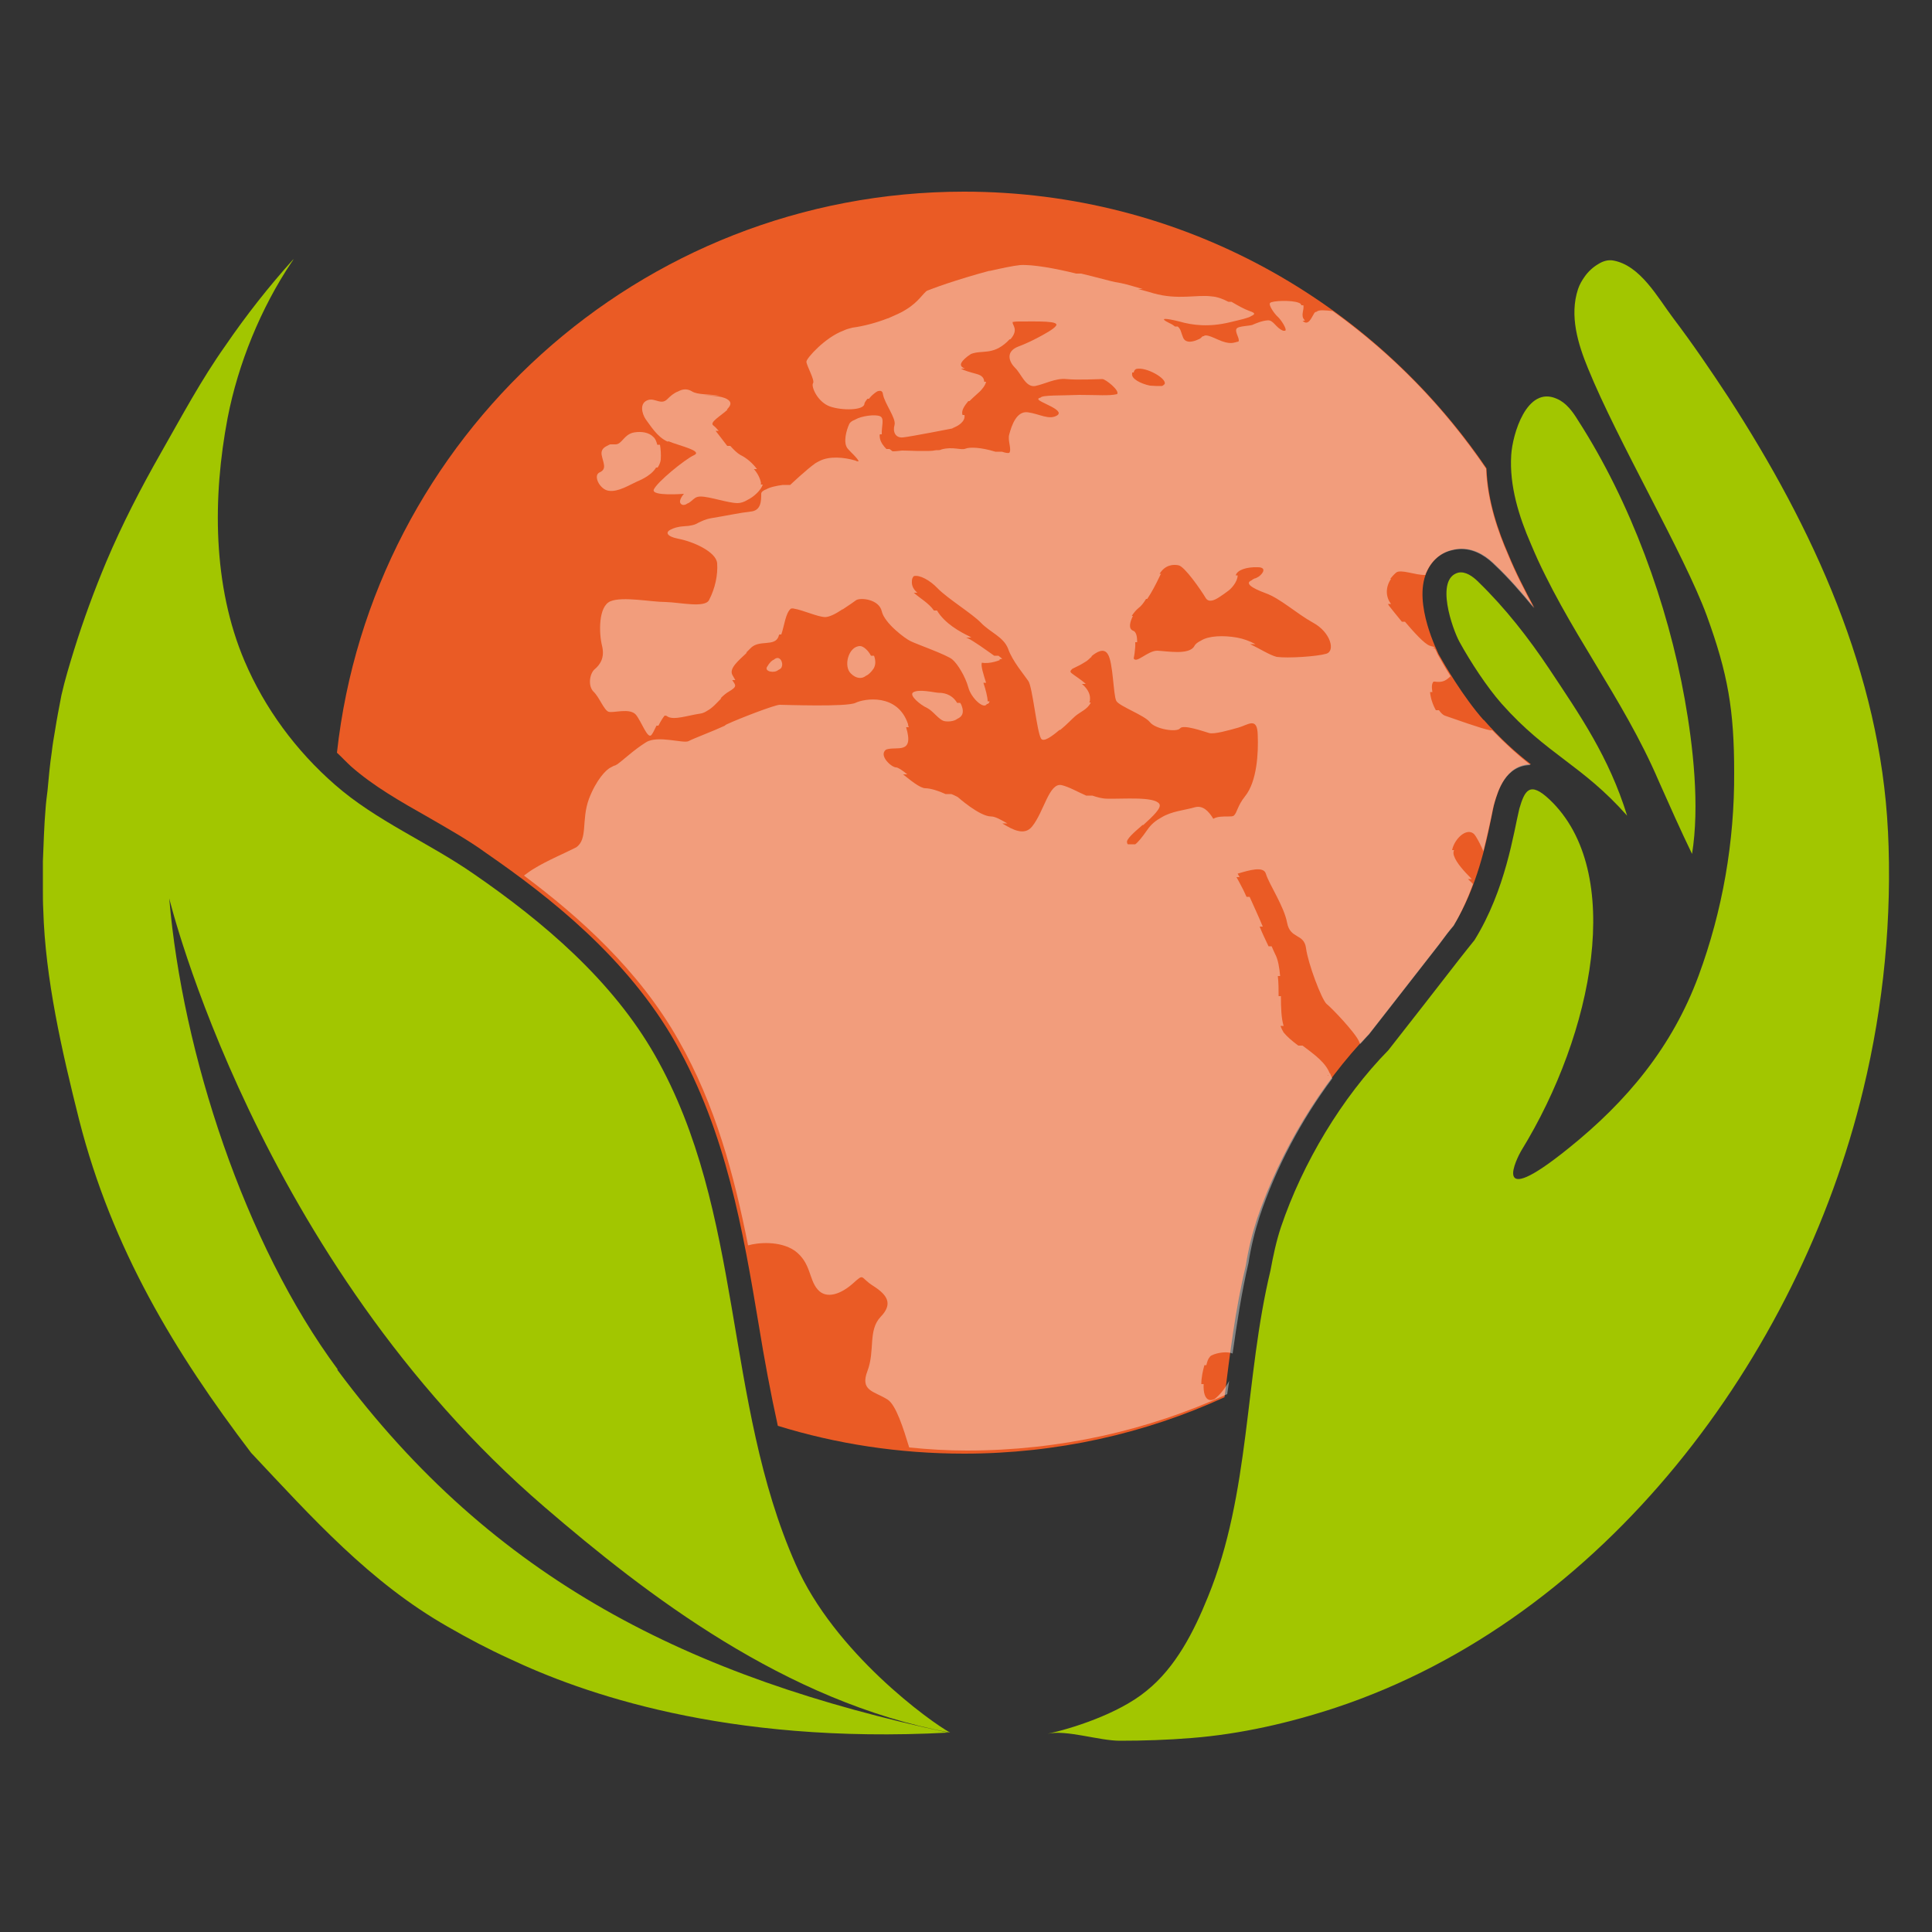
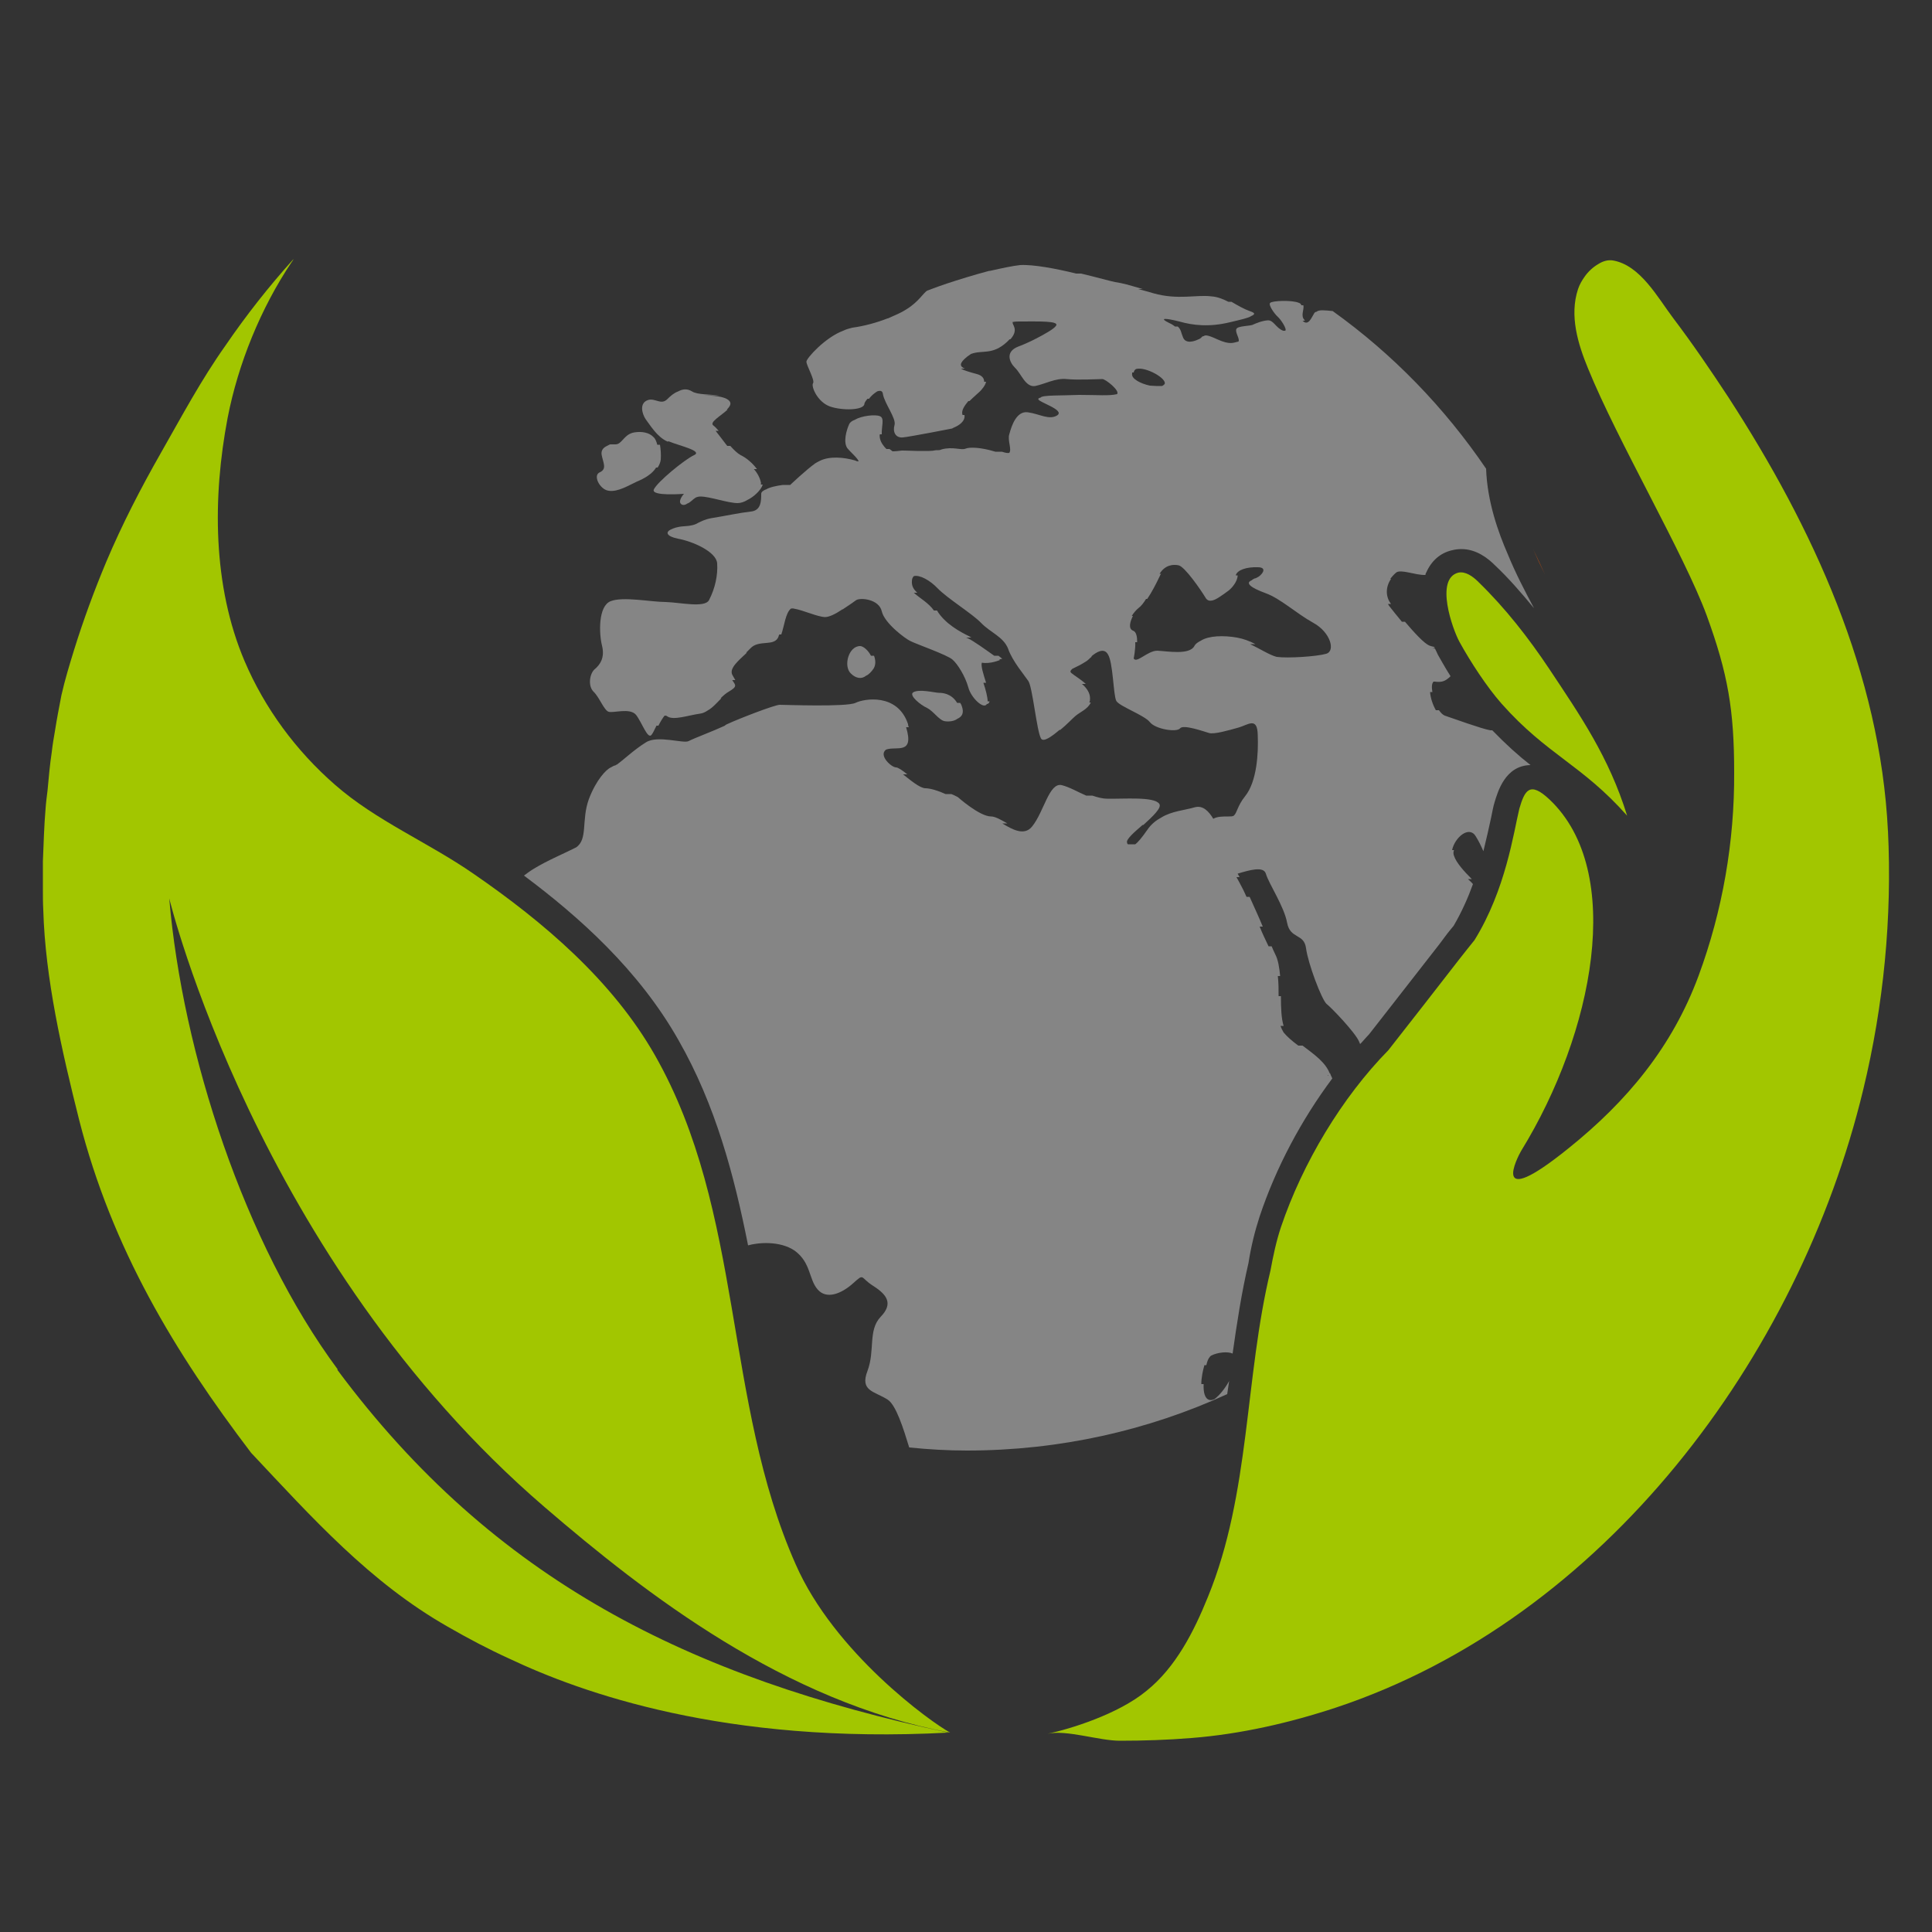
<svg xmlns="http://www.w3.org/2000/svg" id="Calque_2_00000079466982680590316090000001562829082081503667_" x="0px" y="0px" viewBox="0 0 500 500" style="enable-background:new 0 0 500 500;" xml:space="preserve">
  <rect x="0" y="0" width="500" height="500" fill="#333333" stroke="none" />
  <style type="text/css">	.st0{fill:#FF5900;}	.st1{fill:#EA5B25;}	.st2{opacity:0.4;}	.st3{fill:#FFFFFF;}	.st4{fill:none;}	.st5{fill:#A2C600;}</style>
  <g>
    <path class="st0" d="M396.8,142.2c1,2.2,2,4.4,3,6.4C398.8,146.4,397.8,144.3,396.8,142.2z" />
-     <path class="st1" d="M384,186.4c-5.4-6.1-10.3-14.6-11.7-17.1c0-0.2-6.7-13-3.1-21.2c1.3-3,3.6-5.1,6.7-5.8   c0.8-0.2,1.6-0.3,2.4-0.3c3.9,0,6.9,2.4,8.7,4.2c3.5,3.3,6.8,7.1,10.1,11.1c-2.4-4.5-4.8-9.1-6.8-14c-2.4-5.5-5.3-13.5-5.6-22.1   C355.3,78,305.8,49.6,249.5,49.6c-84.1,0-153.3,63.6-162.3,145.2c1.2,1.1,2.4,2.4,3.6,3.5c5.9,5.2,12.8,9.1,20.2,13.3   c5,2.9,10.2,5.8,15,9.3c16.2,11.2,36.4,27,48.9,49.1c13,23,17.4,48.5,21.5,73.1c1.4,8.6,3,17.3,4.9,25.9   c15.2,4.7,31.4,7.2,48.2,7.2c24,0,46.9-5.2,67.4-14.6c1.4-11.2,2.8-22.8,5.5-34c0.7-4.5,1.7-8.4,2.9-12.1c6-17.7,16.6-35.1,29-47.9   l5.7-7.3l12.4-15.9c1.6-2.2,2.7-3.6,3.8-4.9c6.1-10,8.4-21.3,9.8-28.1c0.3-1.4,0.5-2.7,0.9-4c0.8-2.6,2.7-9.5,9.3-9.6   c-3.9-3-7.9-6.6-12.3-11.6L384,186.4z" />
    <g class="st2">
      <path class="st3" d="M224.1,174.9c0.7-0.3,1.4-1,2-1.9c0.6-1,0.5-2.2,0.1-3.3h-0.8c-0.7-1.4-2-2.5-2.8-2.5c-3,0-4.4,5.2-2.4,7.1    C221.5,175.6,223,175.8,224.1,174.9L224.1,174.9z" />
-       <path class="st3" d="M201.4,173.4c0.4-0.2,0.8-0.4,0.9-0.8c0.5-1.1-0.5-3.2-2-1.9c-0.5,0.2-1.1,0.7-1.8,1.9    S200.4,174.3,201.4,173.4z" />
      <path class="st3" d="M244.3,186.6c0.8,0.2,2.5,0.2,3.5-0.6c1.1-0.5,1.8-1.4,1.1-3.3c-0.1-0.3-0.2-0.5-0.4-0.8h-0.8    c-1.5-2.5-3.9-2.6-4.7-2.6c-1,0-5.2-1.1-6.7-0.1c-1.1,0.8,2,3.3,3.6,4C241.5,184,242.9,186.2,244.3,186.6L244.3,186.6z" />
      <path class="st3" d="M157.5,127c2.4,0.4,5.2-1.4,7.4-2.4c1.7-0.7,3.9-1.9,4.9-3.6c0.2,0,0.2,0,0.4,0c0.4-0.6,0.7-1.3,0.8-2    c0.1-1.4,0-2.7-0.2-3.9c-0.2,0-0.5,0-0.7,0c-0.2-0.8-0.5-1.6-1-2c-1.1-1.2-3.1-1.5-4.9-1.2c-2.7,0.4-3.2,3.1-4.9,3.1    c-0.5,0-1,0-1.4,0c-0.2,0.1-0.5,0.2-0.8,0.4c-0.9,0.4-1.6,1.1-1.4,2.3c0.4,2.1,1.4,3.6-0.4,4.5C153.3,122.9,155.2,126.7,157.5,127    z" />
      <path class="st3" d="M173,114.2c2.9,1.2,9,2.5,6.6,3.6c-2.4,1.1-9.6,7-10.4,8.9c-0.7,1.8,7.8,1.1,7.8,1.1s-1.9,2.1-0.5,2.8    c0.5,0.2,1,0,1.4-0.3c0.7-0.2,1.3-1,2.1-1.5c0.4-0.2,0.8-0.3,1.3-0.3c2.4,0,7.1,1.7,9.6,1.7c0.8,0,1.7-0.3,2.5-0.8    c1.7-0.8,3.6-2.6,4-4c-0.2,0-0.3,0-0.5,0c0-0.2,0.1-0.5,0-0.6c-0.2-1-0.8-2.3-1.8-3.4c0.3,0,0.5,0,0.8,0c-1.1-1.5-2.7-2.9-4.2-3.6    c-0.9-0.5-1.8-1.4-2.7-2.4c-0.3,0-0.5,0-0.8,0c-1.1-1.4-2.1-2.8-3-3.9c0.3,0,0.5,0,0.8,0c-0.5-0.6-1-1.1-1.4-1.4    c-1.1-0.8,2-2.5,3.7-4.1c-0.1,0-0.2,0-0.2,0c0.8-0.8,1.3-1.6,0.6-2.3c-1.2-1.2-4.1-1.3-6.6-1.4c1.4,0,2.7,0,4.2,0.1    c-2.5-0.4-5.8-0.2-7.2-1.1c-1.3-0.8-2.5-0.6-3.6,0c-1.1,0.4-2,1.2-2.8,2c-1.6,1.6-3.1-0.3-4.9,0.2c-2.4,0.7-1.7,3.5-0.7,5    c1.1,1.4,2.9,4.6,5.7,5.8L173,114.2z" />
      <path class="st0" d="M396.8,142.2c1,2.2,2,4.4,3,6.4C398.8,146.4,397.8,144.3,396.8,142.2z" />
      <path class="st3" d="M343.6,278.4c0,0,0-0.1,0-0.2c0.3,0,0.5,0,0.8,0c0-0.1-0.1-0.2-0.2-0.2c-1-3-4.2-5.2-7.1-7.4    c-0.4,0-0.8,0-1.1,0c-1.5-1.1-2.9-2.3-3.8-3.4c-0.3-0.5-0.6-1.1-0.8-1.7c0.2,0,0.5,0,0.8,0c-0.6-1.9-0.7-4.7-0.7-7.7    c-0.2,0-0.4,0-0.6,0c0-1.7,0-3.5-0.2-5.2c0.2,0,0.5,0,0.6,0c-0.2-2.1-0.5-4.2-1.3-5.7c-0.3-0.6-0.6-1.3-0.9-2c-0.3,0-0.5,0-0.8,0    c-0.8-1.7-1.6-3.3-2.3-5.1c0.2,0,0.5,0,0.8,0c-1.1-2.7-2.3-5.2-3.4-7.7c-0.2,0-0.5,0-0.8,0c-0.4-0.8-0.7-1.6-1.1-2.3    c-0.5-1-1-1.9-1.5-2.8c0.3,0,0.5,0,0.8,0c-0.2-0.3-0.3-0.6-0.5-0.9c3-0.9,6.7-2,7.3,0c0.8,2.7,4.7,8.4,5.5,12.7s4.4,2.7,4.9,6.6    c0.5,3.9,4,13.2,5.3,14.4c1.4,1.1,7.4,7.4,8.4,9.7c0.1,0.2,0.2,0.5,0.3,0.7c0.8-0.8,1.5-1.7,2.3-2.5l5.7-7.3l12.4-15.9    c1.6-2.2,2.7-3.6,3.8-4.9c2.1-3.6,3.7-7.2,5-10.8c-0.4-0.5-0.8-0.8-1.3-1.3c0.3,0,0.7,0,1,0c-2-2-4-4.2-4.6-6    c-0.2-0.5-0.2-1,0-1.5c-0.2,0-0.3,0-0.5,0c0.7-3.3,4.4-6.4,6.1-3.6c0.7,1.1,1.4,2.5,2,3.9c0.8-3.3,1.5-6.3,2-8.7    c0.3-1.4,0.5-2.7,0.9-4c0.8-2.6,2.7-9.5,9.3-9.6c-3.2-2.5-6.4-5.4-9.9-9c-0.2,0-0.4,0-0.5,0c-2.3-0.4-9.4-3-11.8-3.8    c-0.5-0.2-1-0.7-1.5-1.4h-0.8c-0.8-1.4-1.4-3.2-1.5-4.7c0.2,0,0.4,0,0.6,0c-0.2-1.2-0.2-2.2,0.3-2.7c0.2,0,0.2,0,0.3,0    c1.5,0.2,2.4,0,3.3-0.7c0.3-0.2,0.6-0.5,0.8-0.7c-1.6-2.5-2.7-4.6-3.3-5.6c0,0-0.3-0.7-0.7-1.5c-0.3-0.1-0.6-0.2-0.9-0.2    c0.2,0,0.5,0,0.8,0c0-0.2-0.1-0.2-0.2-0.3c-0.5-0.1-0.8-0.2-1.1-0.3c-1.4-0.5-4.1-3.5-6.4-6.2c-0.3,0-0.5,0-0.8,0    c-1.4-1.7-2.6-3.2-3.3-4.1c-0.1-0.2-0.2-0.3-0.3-0.5c0.2,0,0.5,0,0.8,0c-1.4-1.8-1.5-4.3,0-6.5c-0.1,0-0.2,0-0.2,0    c0.4-0.5,0.9-1.1,1.5-1.6c1.2-1,5,0.7,7.6,0.6c0-0.2,0.1-0.5,0.2-0.6c1.3-3,3.6-5.1,6.7-5.8c0.8-0.2,1.6-0.3,2.4-0.3    c3.9,0,6.9,2.4,8.7,4.2c3.5,3.3,6.8,7.1,10.1,11.1c-2.4-4.5-4.8-9.1-6.8-14c-2.4-5.5-5.3-13.5-5.6-22.1    c-10.8-15.9-24.2-29.7-39.7-40.8c-2-0.2-3.6-0.4-4.2,0.2c-0.3,0-0.5,0.2-0.6,0.4c-0.7,1.1-1.5,3.4-3,1.9l0,0c0.2,0,0.5,0,0.7,0    c-0.1,0-0.2-0.1-0.2-0.2c-1.1-1.1,0-2.7-0.3-3.8c-0.2,0-0.3,0-0.5,0c-0.1-0.2-0.2-0.5-0.6-0.6c-1.7-0.8-7-0.6-7.5,0    c-0.5,0.5,1.1,2.8,2,3.6c0.8,0.7,2.5,3.3,1.9,3.6c-0.2,0-0.4,0-0.5,0l0,0c-1.9-0.7-2.5-2.8-4-2.7s-3.1,0.8-3.8,1.1    c-0.6,0.4-3.9,0.3-4.3,1.1c-0.5,0.8,1,2.7,0.5,3.3c-1.2,0.2-2,1-5.5-0.6c-2.6-1.2-3.1-1.1-3.5-0.8c-0.5,0-0.5,0.4-0.9,0.6    c-0.1,0-0.2,0.2-0.4,0.2c-1.2,0.6-3.3,1.2-4-0.4c-0.6-1.4-0.5-2.1-1.4-2.9c-0.2,0-0.5,0-0.7,0c-0.4-0.3-0.8-0.6-1.5-0.9    c-2.8-1.4-1-1.3,2.6-0.4c3.5,1,7.7,1.5,13.1,0.2c2.9-0.7,4.8-1.1,5.5-1.6c1.1-0.5,1.1-0.8-0.4-1.3c-1.4-0.5-3-1.4-4.7-2.4h-0.8    c-1.4-0.7-2.8-1.3-4.4-1.4c-3.8-0.5-8.6,1-15-0.8c-1.6-0.5-2.9-0.8-4-1.1c0.4,0,0.8,0,1.2,0c-3.7-1.1-5.1-1.5-7.1-1.8    c-1.1-0.2-4.6-1.2-8.8-2.2c-0.5,0-0.8,0-1.3,0c-5.2-1.3-11.2-2.4-14.5-2.2c-1.9,0.2-4.7,0.8-7.8,1.5h-0.2c-3.8,1-8,2.3-11,3.3l0,0    c-2.7,0.9-4.7,1.7-5,1.8c-1,0.5-2.2,2.9-5.5,4.9c-1.2,0.8-2.9,1.5-4.7,2.3c0,0,0,0-0.1,0c-2.8,1.1-6.1,2-9.1,2.4    c-0.8,0.2-1.6,0.4-2.4,0.8c-4.6,1.7-9.5,7.1-9.5,8c0,1,2.3,4.9,1.7,5.6c-0.5,0.8,1.1,4.8,4.4,6c3.2,1.1,8.6,1,8.9-0.6    c0-0.4,0.4-0.9,0.8-1.4c0.2,0,0.2,0,0.4,0c0.5-0.7,1.3-1.4,2.1-1.9c0.8-0.3,1.4-0.2,1.5,0.7c0.4,2.4,3.5,6.3,3,8    c-0.5,1.7,0.2,3.4,2.2,3.2c2-0.2,12.7-2.3,12.7-2.3s0.3-0.2,0.8-0.4c0.7-0.3,2.7-1.4,2.4-3.1c-0.2,0-0.4,0-0.5,0    c-0.4-1.1,0.5-2.4,1.5-3.6c0.1,0,0.2,0,0.3,0c1.1-1.1,2.3-2.1,2.7-2.5c0.4-0.4,1.4-1.5,1.6-2.5c-0.2,0-0.3,0-0.5,0    c0-0.8-0.4-1.6-1.9-2c-1.8-0.5-3.3-0.9-4.1-1.4c0.3,0,0.7,0,1,0c-1.4-0.6-1.5-1.4,0.6-3.1c0.4-0.3,0.7-0.5,1-0.7    c2.9-1.1,5.5,0.4,9.3-3.1c0.2-0.2,0.5-0.5,0.7-0.7c0.1,0,0.2,0,0.2,0c2.3-2.6,0.3-3.8,0.6-4.4c0,0-0.1,0-0.2,0    c0.3-0.1,0.8-0.2,1.8-0.2c5.1,0,10.5-0.2,9.6,1.1c-0.5,0.8-2.8,2.1-5.3,3.4c-0.2,0-0.3,0.2-0.4,0.2c-1.4,0.7-3,1.4-4.1,1.8    c-3.3,1.3-2.4,3.9-0.8,5.5c1.6,1.5,2.7,5.1,5.2,4.7c2.5-0.5,5.3-2.1,8.1-1.8c2.9,0.3,8.4,0,9.3,0c0.8,0,4.6,3,3.8,3.9    c-2.1,0.5-5,0.2-9.8,0.2c-4.6,0.2-9.6,0-10,0.7c-0.4,0.1-0.6,0.2-0.6,0.4c0.1,0.8,7,2.8,4.9,4.2c-2.1,1.3-4.6-0.4-7.6-0.8    c-2.9-0.4-4.2,3.4-4.8,5.7c-0.5,1.5,0.7,3.9,0,4.8c-0.4,0.1-1,0-1.9-0.3c-0.5,0-1.1,0-1.7,0c-3.9-1.2-6.7-1.2-7.7-0.8    c-1.1,0.5-3.3-0.6-6.2,0.2c-0.2,0.1-0.5,0.2-0.8,0.2h-0.6c-1.4,0.3-2.3,0.2-5.1,0.2c-2.5-0.1-3.8-0.1-3.8-0.1    c-0.8,0.1-1.6,0.2-2.4,0.2c0,0-0.3-0.2-0.8-0.6c-0.3,0-0.5,0-0.8,0c-0.7-0.7-1.5-1.7-1.7-2.9c0-0.3-0.1-0.6,0-0.9    c0.2,0,0.4,0,0.5,0c-0.1-2.1,0.8-4.2-0.5-4.7c-1.2-0.5-4.7-0.1-6.4,0.9c-0.8,0.3-1.3,0.7-1.5,1.1c-0.8,1.7-1.6,4.8-0.5,6.3    c0.8,1,2.8,2.7,2.9,3.4c-0.2,0-0.5,0-0.8-0.2c-3-0.9-6.8-1.2-9.3,0.1c-0.4,0.2-0.8,0.4-1.1,0.6c-2.4,1.7-6.5,5.6-6.5,5.6    c-0.6,0-1.3,0-1.9,0c-1.6,0.2-3.5,0.6-4.4,1.2c0,0,0,0-0.1,0l0,0c-0.6,0.3-1.1,0.6-1.1,1.1c0,1.8,0,4.4-2.8,4.6    c-2.7,0.3-6.4,1.1-10.1,1.7c-1.7,0.3-2.5,0.8-3.4,1.2l0,0c-0.8,0.5-1.8,0.8-3.7,0.9c-1.7,0.1-2.7,0.5-3.3,0.8    c-1.6,0.7-1.2,1.8,1.7,2.4c3.9,0.7,10,3.4,10.2,6.4c0.2,3-0.5,6.4-2.1,9.5c-1.1,2.1-7.5,0.6-11.2,0.5c-3.8,0-11.1-1.5-14.3-0.2    c-3.2,1.3-3,8.3-2.2,11.5c0.8,3.2-0.6,5-1.9,6.1s-1.8,4.3-0.3,5.8c1.5,1.4,2.7,4.8,3.9,5.2c1.3,0.4,5.5-1.1,7.1,0.8    c1.5,1.9,3,6.4,4,5.2c0.4-0.5,0.8-1.4,1.3-2.4c0.2,0,0.3,0,0.5,0c0.5-1,1.1-2,1.6-2.6c0.2,0,0.5,0,0.7,0.2    c1.6,1.1,5.5-0.3,8.4-0.7c0.8-0.1,1.4-0.4,2-0.8c1.3-0.7,2.4-2,3.6-3.2c-0.1,0-0.2,0-0.2,0c0.7-0.7,1.4-1.3,2.1-1.7    c2.4-1.4,1.7-1.7,0.9-3c0.3,0,0.5,0,0.8,0c-0.2-0.4-0.5-0.8-0.8-1.4c-0.8-1.7,1.7-3.7,3.8-5.7c0,0-0.2,0-0.2,0    c0.4-0.4,0.7-0.7,1.1-1.1c2.2-2.4,6.3-0.3,7.3-3.1c0-0.2,0.1-0.3,0.2-0.5c0.2,0,0.3,0,0.5,0c0.8-2.3,1.1-5.6,2.5-6.7    c0.2,0,0.5-0.1,0.7,0c2.5,0.4,6,2.1,8.1,2.2c1.1,0,2.7-0.8,4.2-1.8c0.2-0.1,0.2-0.2,0.4-0.2l0,0c1.5-1,3-2,3.5-2.4    c1.2-0.7,5.9-0.2,6.6,2.9c0.7,3.1,6.1,7.1,7.4,7.7c1.3,0.7,9.6,3.6,10.9,4.8c1.3,1.1,3.3,4.3,4.1,7.2c0.7,2.7,4,5.8,4.8,4.3    c0.3,0,0.6-0.2,0.7-0.7c-0.2,0-0.4,0-0.5,0c0-1.1-0.5-3-1.1-4.8c0.2,0,0.5,0,0.7,0c-0.7-2.2-1.4-4.4-1.1-5.2l0,0    c2.2,0.4,4.7-0.7,4.7-0.7s-0.1,0-0.2-0.1c0.5-0.2,0.8-0.2,0.8-0.2s-0.4-0.3-1-0.8c-0.4,0-0.8,0-1.1,0c-2-1.4-5.4-3.9-7-4.6    c0,0-0.2,0-0.2-0.1c0.5,0,0.8,0,1.3,0c-0.2-0.1-0.4-0.2-0.5-0.3c-2.3-1.1-6.4-3.3-8.4-6.7l0,0c-0.3,0-0.5,0-0.8,0    c-1.4-2-3.7-3.2-5.2-4.6c0.3,0,0.6,0,0.9,0c-0.9-0.8-1.5-1.7-1.4-3c0-0.6,0.2-1,0.5-1.3c1.5-0.4,4.2,1.1,6.1,3.1    c2.6,2.7,9,6.6,11.3,9c2.4,2.5,5.8,3.6,7,6.7c1.1,3.2,4.2,6.8,5.2,8.3c1.1,1.4,2.2,13,3.3,14.9c0.6,1.1,2.8-0.5,4.8-2.2    c0,0,0.1,0,0.2,0c1.6-1.3,3.1-2.9,3.8-3.5c1.2-1.1,3.3-1.8,4.1-3.6c-0.2,0-0.3,0-0.4,0c0.2-0.3,0.2-0.7,0.2-1.1    c0-1.4-0.9-2.7-2.1-3.7c0.3,0,0.7,0,1,0c-1.3-1.2-3-2.2-3.7-2.8c-0.5-0.4-0.2-0.7,0.2-1.1c1-0.5,2.3-1.1,3.2-1.7    c0.4-0.2,0.8-0.5,1.1-0.8c0.2-0.2,0.5-0.5,0.8-0.7c0,0-0.1,0-0.2,0c1.4-1.2,3.3-2.3,4.3-0.6c1.4,2.1,1.4,10.6,2.2,12.1    c0.8,1.4,7.3,3.7,8.7,5.5c1.4,1.8,6.9,2.7,7.8,1.6c0.8-1.1,6.1,0.8,7.5,1.2c1.3,0.4,5.1-0.7,7.6-1.4s4.9-2.9,5,1.9    c0.2,4.7-0.2,12.1-3.3,15.9c-2,2.5-2,4.2-2.9,5c-0.3,0.2-0.8,0.2-1.4,0.2c-1.5,0-2.9,0-3.9,0.6c-1.2-2-2.7-3.5-4.7-3    c-2.7,0.8-6.1,1-8.8,2.7c-1.3,0.7-2.6,1.7-3.6,3.2c-1.4,2-2.4,3.2-3.1,3.7c0,0-0.1,0-0.2,0c-0.2,0-0.4,0-0.6,0c-0.4,0-0.7,0-1.1,0    c-0.1-0.1-0.2-0.2-0.2-0.4c-0.4-0.8,1.8-2.7,4-4.6h0.2c2.4-2.2,4.9-4.5,4.1-5.5c-1.4-1.9-9.2-1.2-13.4-1.3c-1.4,0-2.7-0.4-3.9-0.8    c-0.5,0-1.1,0-1.6,0c-2.3-1-4.3-2.2-6.3-2.7c-3.3-0.8-4.6,6.9-7.7,10.7c-2,2.5-5.1,0.8-7.7-0.8c0.5,0,0.8,0,1.3,0    c-1.6-0.9-3.1-1.8-4.2-1.8c-3,0-8.6-5-8.6-5s-0.7-0.4-1.7-0.8c-0.5,0-1.1,0-1.5,0c-1.7-0.8-3.9-1.5-5.2-1.5    c-1.4,0-3.9-2.1-5.8-3.6c0.4,0,0.8,0,1.1,0c-1.2-1-2.4-1.8-2.9-1.8c-1.2,0-4.6-3.1-2.6-4.6c2.6-1,7.4,1.5,5.2-5.8    c0.2,0,0.5,0,0.7,0c-0.1-0.2-0.2-0.5-0.2-0.8c-2.7-8.1-11.4-6.6-13.6-5.5c-2.3,1.1-18.3,0.5-19.6,0.5s-10.6,3.6-13.6,5    c-0.2,0.1-0.4,0.2-0.6,0.3c0,0,0.2,0,0.2,0c0,0-0.2,0.1-0.2,0.1c-3,1.4-8.1,3.3-9.4,4s-8-1.6-11,0.3c-3.1,1.9-6,4.7-7.6,5.8    c-0.2,0-0.3,0.2-0.4,0.2c-0.2,0-0.6,0.2-1.1,0.5c-1.2,0.5-3.8,3.2-5.7,8.2c-2,5.5-0.2,10.4-3.3,12.5c-2.7,1.4-7.5,3.4-10.9,5.5    c-1,0.6-1.8,1.2-2.6,1.8c14.2,10.6,29.7,24.4,40,42.6c9.6,16.8,14.4,35,18,53.1c2.4-0.7,8.2-1.3,12.1,1.4c4.2,3.1,3.6,7.4,5.9,10    c2.3,2.7,6.2,1.1,9.2-1.6c3-2.7,1.7-1.5,5.2,0.7c3.6,2.3,5.2,4.6,1.9,8c-3.3,3.5-1.4,8.7-3.4,14c-2,5.2,1.7,5.2,5.2,7.4    c2.2,1.4,4.1,7.5,5.6,12.4c4.9,0.5,9.9,0.8,14.9,0.8c24,0,46.9-5.2,67.4-14.6c0.2-1.1,0.3-2.3,0.5-3.4c-1.1,2-2.5,3.7-3.8,4.7    c-0.5,0.2-0.9,0.3-1.3,0.2c-1.2-0.3-1.6-2-1.5-4.1c-0.2,0-0.4,0-0.6,0c0-1.7,0.4-3.5,0.8-4.9c0.2,0,0.4,0,0.5,0    c0.2-0.9,0.5-1.7,0.8-2c0.1-0.2,0.3-0.4,0.5-0.5c1.6-0.8,4.2-1.1,5.5-0.5c1.1-7.8,2.3-15.7,4.1-23.4c0.7-4.5,1.7-8.4,2.9-12.1    c4.2-12.6,10.8-25,18.8-35.7c-0.2-0.5-0.5-1-0.6-1.4L343.6,278.4z M293,96.4c0,0,0.2,0,0.4,0c0.1-0.5,0.3-0.7,0.6-0.9    c2.5-0.7,8.1,2.5,7.4,3.9c-0.2,0.2-0.4,0.4-0.7,0.5c-1.1,0-2,0-3.1-0.1c-2.4-0.5-4.9-1.8-4.6-3.1C293,96.7,293,96.6,293,96.4    L293,96.4z M323.5,166.7c0.5,0,0.9,0,1.4,0c-1.5-0.8-3.1-1.4-4.8-1.7c-3.4-0.6-7.3-0.5-9.3,0.8c-0.8,0.4-1.4,0.8-1.7,1.4    c-1.3,2.4-7.1,1.3-9.6,1.2c-2.5,0-5.4,3.4-6.1,2c0,0,0.5-2.4,0.4-4.2c0.2,0,0.4,0,0.5,0c0-1.4-0.2-2.7-1.1-3    c-1.2-0.5-0.8-2.2,0-3.8c-0.1,0-0.2,0-0.3,0c0.5-0.8,1.1-1.5,1.7-2c0.7-0.5,1.4-1.4,2-2.4c0.1,0,0.2,0,0.3,0    c1.1-1.6,2.2-3.7,3.2-5.8c0.1-0.2,0.2-0.5,0.4-0.7c-0.2,0-0.2,0-0.4,0c1.4-2.3,3.5-2.5,4.9-2.2c1.6,0.3,5.8,6.4,7,8.4    c0.8,1.4,2.4,0.6,3.6-0.2c0.8-0.5,1.6-1.1,2-1.4c1.1-0.7,2.7-2.6,2.7-4.2l0,0c-0.2,0-0.3,0-0.5,0c0.4-1.4,2.8-2.2,5.7-2.1    c2.2,0,1.6,1.4,0.3,2.4c-0.4,0.2-0.8,0.5-1.1,0.5c-0.4,0.2-0.6,0.3-0.8,0.5c-1.7,0.7-0.2,1.9,3.6,3.3c3.9,1.4,7.9,5.2,12.4,7.7    c4.4,2.4,5.8,7.3,3.3,8c-2.4,0.7-9.9,1.2-12.8,0.8C328.5,169.5,326.1,167.9,323.5,166.7L323.5,166.7z" />
    </g>
    <circle class="st4" cx="249.9" cy="212.8" r="163.4" />
    <polygon class="st5" points="246.2,267.6 246.2,267.6 246.2,267.7  " />
    <polygon class="st5" points="391.4,187.4 391.4,187.4 391.4,187.4  " />
-     <path class="st5" d="M437.9,221c2-12.4,0.3-27.8-1.9-40.1c-4.4-24.6-14-51-27.6-72.1c-1.4-2.3-3.1-4.6-5.5-5.6   c-7.8-3.5-11.5,9.3-11.8,14.6c-0.5,7.9,2,15.9,5.1,23c9.3,22.1,23.7,39.4,33.1,61.4C432.1,208.5,434.9,214.8,437.9,221L437.9,221z" />
    <path class="st5" d="M401,173.2c-5.4-8.1-11.4-15.8-18.4-22.6c-1.4-1.4-3.3-2.8-5.2-2.4c-6.1,1.6-1.5,14.6,0.3,17.9   c2.8,5.1,7.1,11.7,10.9,16c11.8,13.3,20.7,15.7,32.5,29C416.4,195.9,408.9,185.1,401,173.2z" />
    <path class="st5" d="M488.6,215.1c-2-40.8-19.4-78.5-41.3-112.3c-4.6-7-9.3-13.9-14.3-20.5c-4-5.3-8.5-13.7-15.6-14.9   c-1.3-0.2-2.6,0.2-3.7,0.9c-1.4,0.8-2.7,2-3.6,3.3c-0.7,1-1.3,2-1.7,3.2c-2.3,6.9,0,14.3,2.6,20.6c7.6,18.7,24.9,48.1,30.7,63.9   c5.5,15.1,7.1,24.5,7.1,40.6c0.1,17.9-3,35.8-9.2,52.6c-6.8,18.4-18.5,32.5-33.7,44.7c-20.7,16.7-13.1,2.1-12.2,0.6   c18.7-30.4,27-72.3,7.3-90.9c-5.1-4.8-6.4-2.4-7.8,2.4c-1.5,6.2-3.5,20.9-11.6,34c-1.1,1.4-2.2,2.7-3.9,4.9   c-6.1,7.9-12.3,15.8-18.4,23.6c-12,12.2-22.2,29.2-27.8,45.8c-1.2,3.6-2,7.4-2.7,11.2c-6.7,27.8-5.2,57.7-16.2,84.5   c-3.6,8.9-8.3,18.2-15.9,24.3c-7.4,6.1-19.9,9.9-25.6,11.1c4.9-1.1,13.3,1.8,18.7,1.8c6.1,0,12.4-0.2,18.5-0.7   c12.7-1,25.4-3.9,37.5-7.9c69.4-23.1,119.7-90.6,136.4-159.9c5.3-21.9,7.5-44.6,6.4-67.1L488.6,215.1z" />
    <path class="st5" d="M87.4,354.4c-24.1-32.5-40.2-81.9-43.6-121.9c0,0,22.6,93.4,97.1,157.5c26.4,22.7,62.2,50.4,105,58.4   c-5-2.7-30-20.7-40-43.6c-18.7-42.2-13.3-91.1-36.4-131.7c-11-19.3-28.7-34.4-47-47c-11.7-8.1-25.2-13.7-35.8-23   c-10.1-8.8-18.2-19.8-23.4-32c-8.3-19.5-8.3-42.4-4.4-62.9c2.7-14,8.6-28.5,16.6-40.4c0.2-0.2,0.3-0.5,0.5-0.8   c-6.4,7.1-12.3,14.6-17.7,22.5C52,98.4,47,107.8,41.7,117.1s-10.1,18.6-14.2,28.3c-3.1,7.4-5.9,15-8.3,22.7   c-1.2,3.9-2.4,7.8-3.3,11.8c-0.6,3.1-1.2,6.2-1.7,9.4c-0.3,1.7-0.6,3.5-0.8,5.3c-0.5,3.3-0.8,6.7-1.1,10c-0.2,1.6-0.4,3.1-0.5,4.6   c-0.4,4.6-0.5,9.1-0.7,13.7c0,2.4,0,4.9,0,7.3c0,1.7,0,3.5,0.1,5.3c0.5,17.7,4.8,36.5,9.3,54.4C29,323.2,45.3,350.1,65,376   c15.8,16.8,30.7,33.5,50.9,45c5.2,3,10.5,5.8,16,8.3c18.4,8.7,55.6,22.2,113.5,19.1c-66.9-14.3-117.6-39.4-158.1-93.9L87.4,354.4z" />
  </g>
</svg>